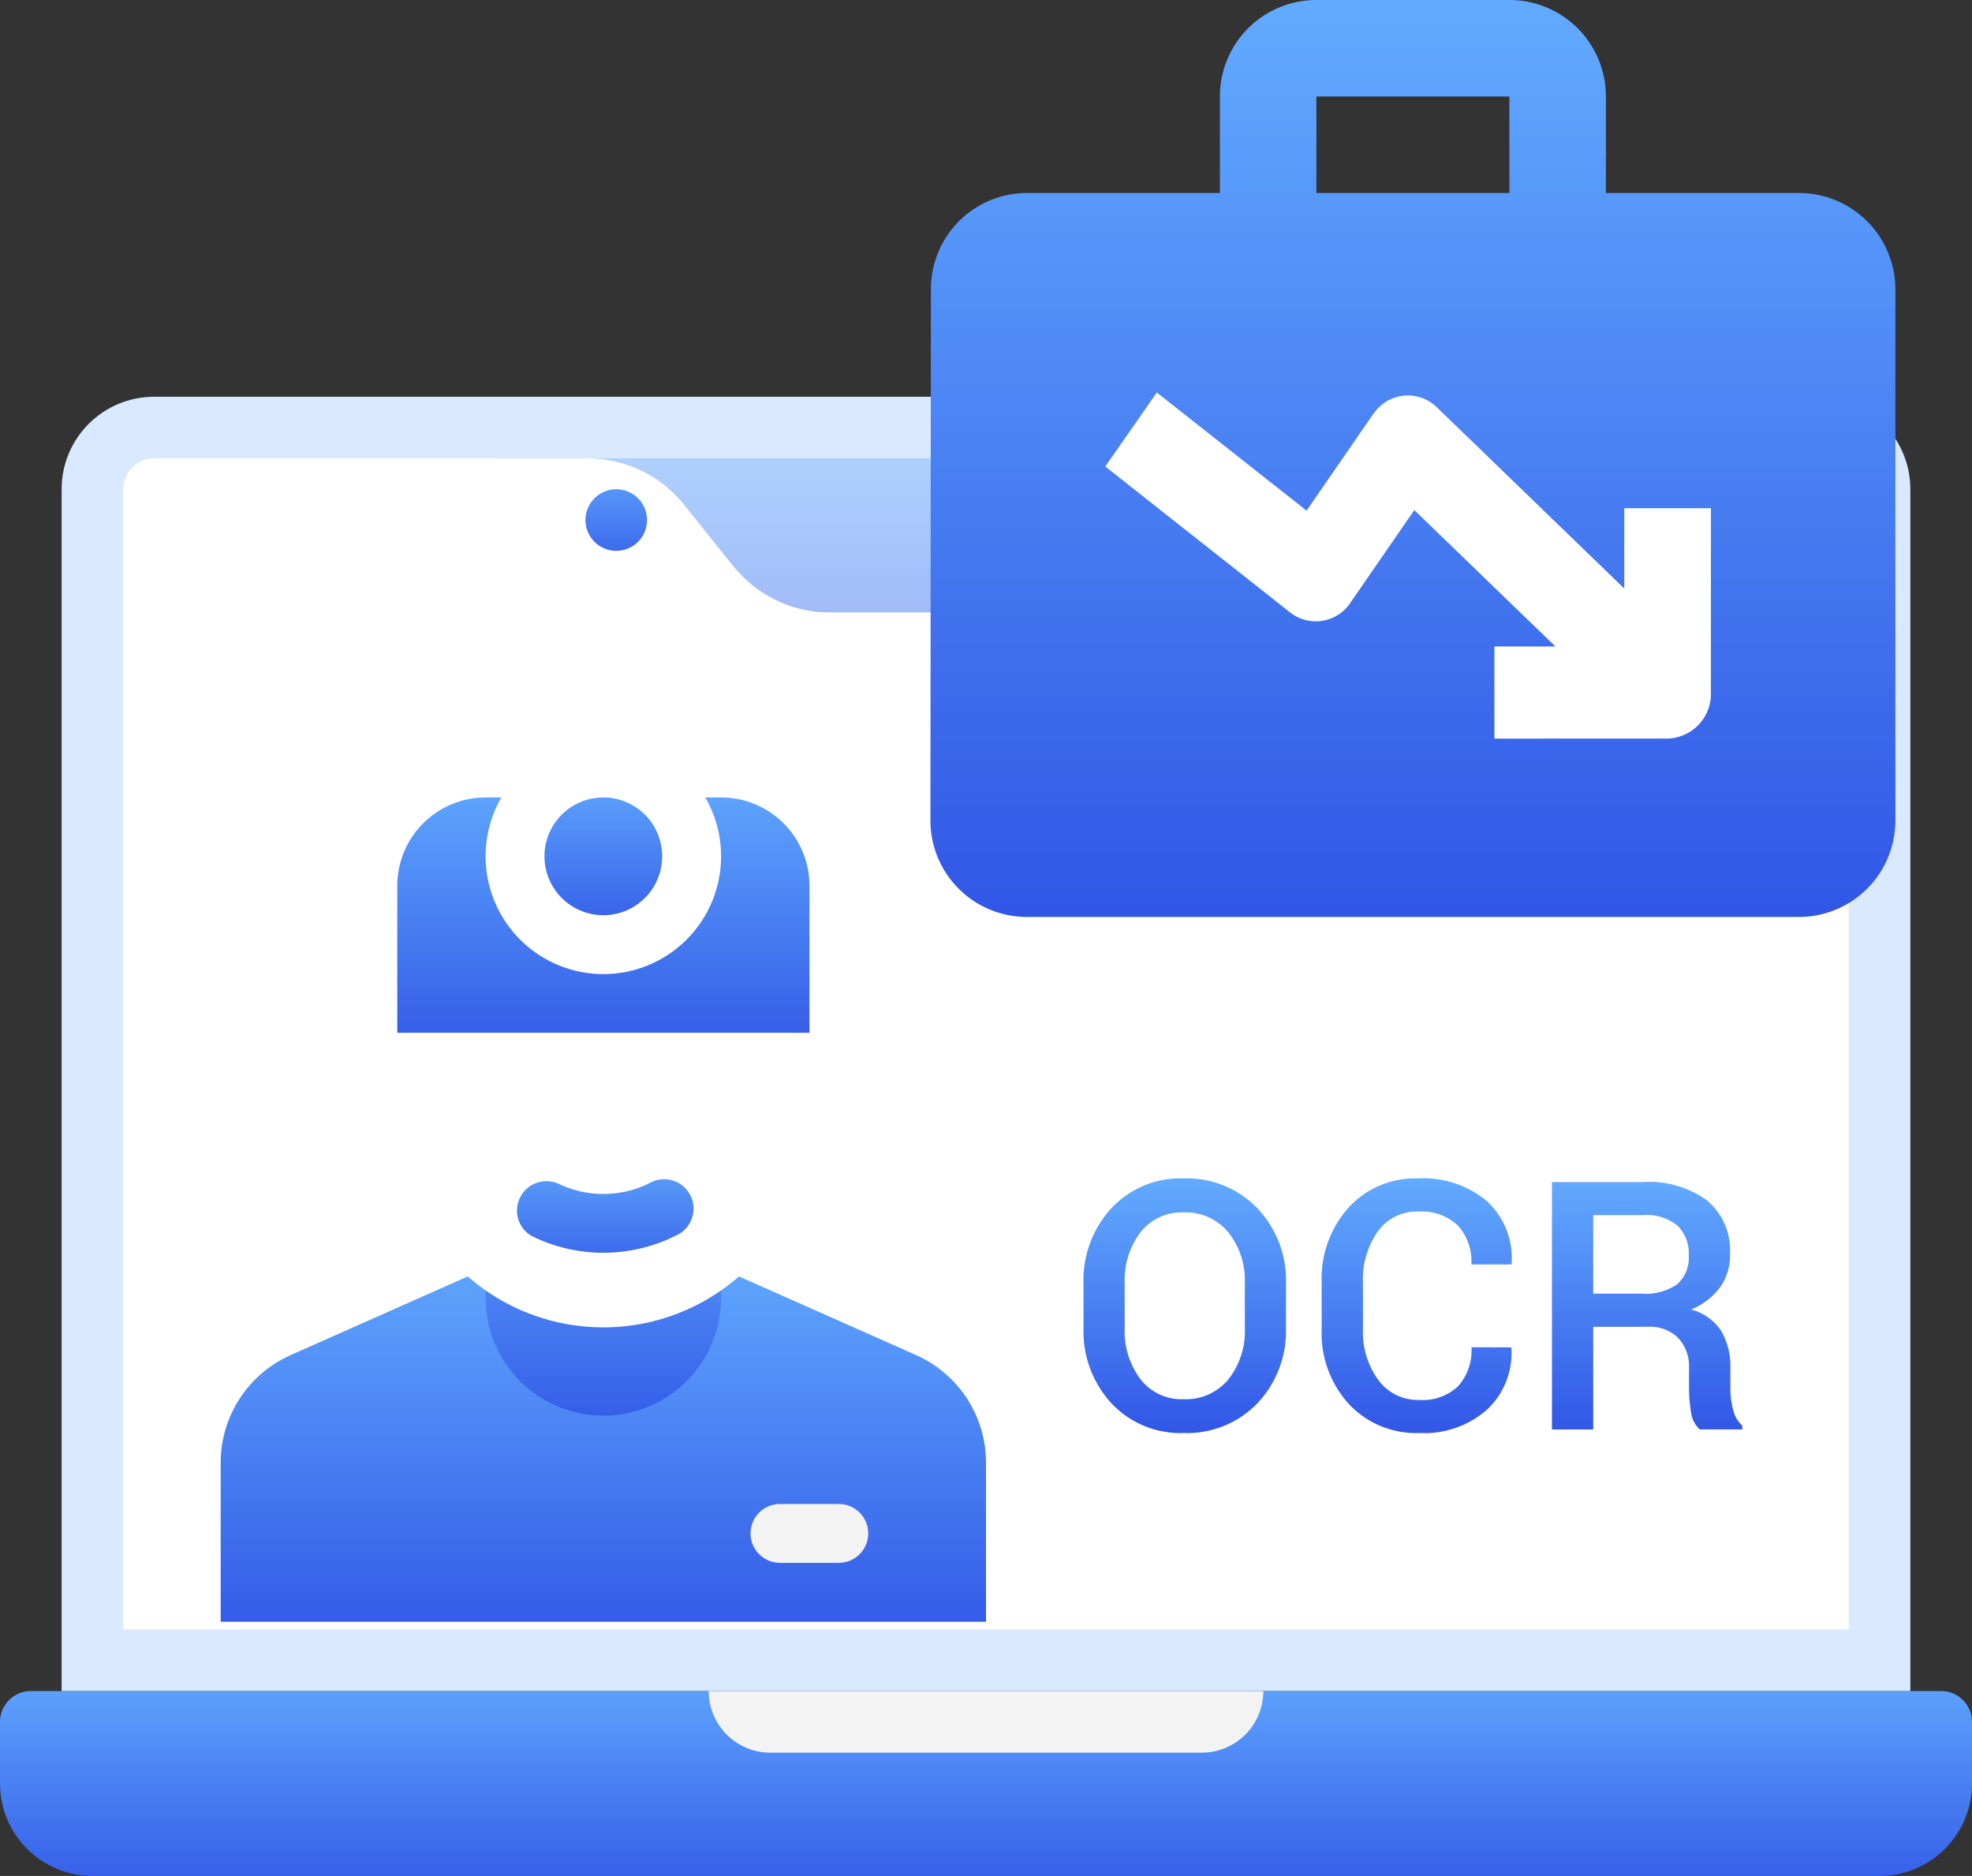
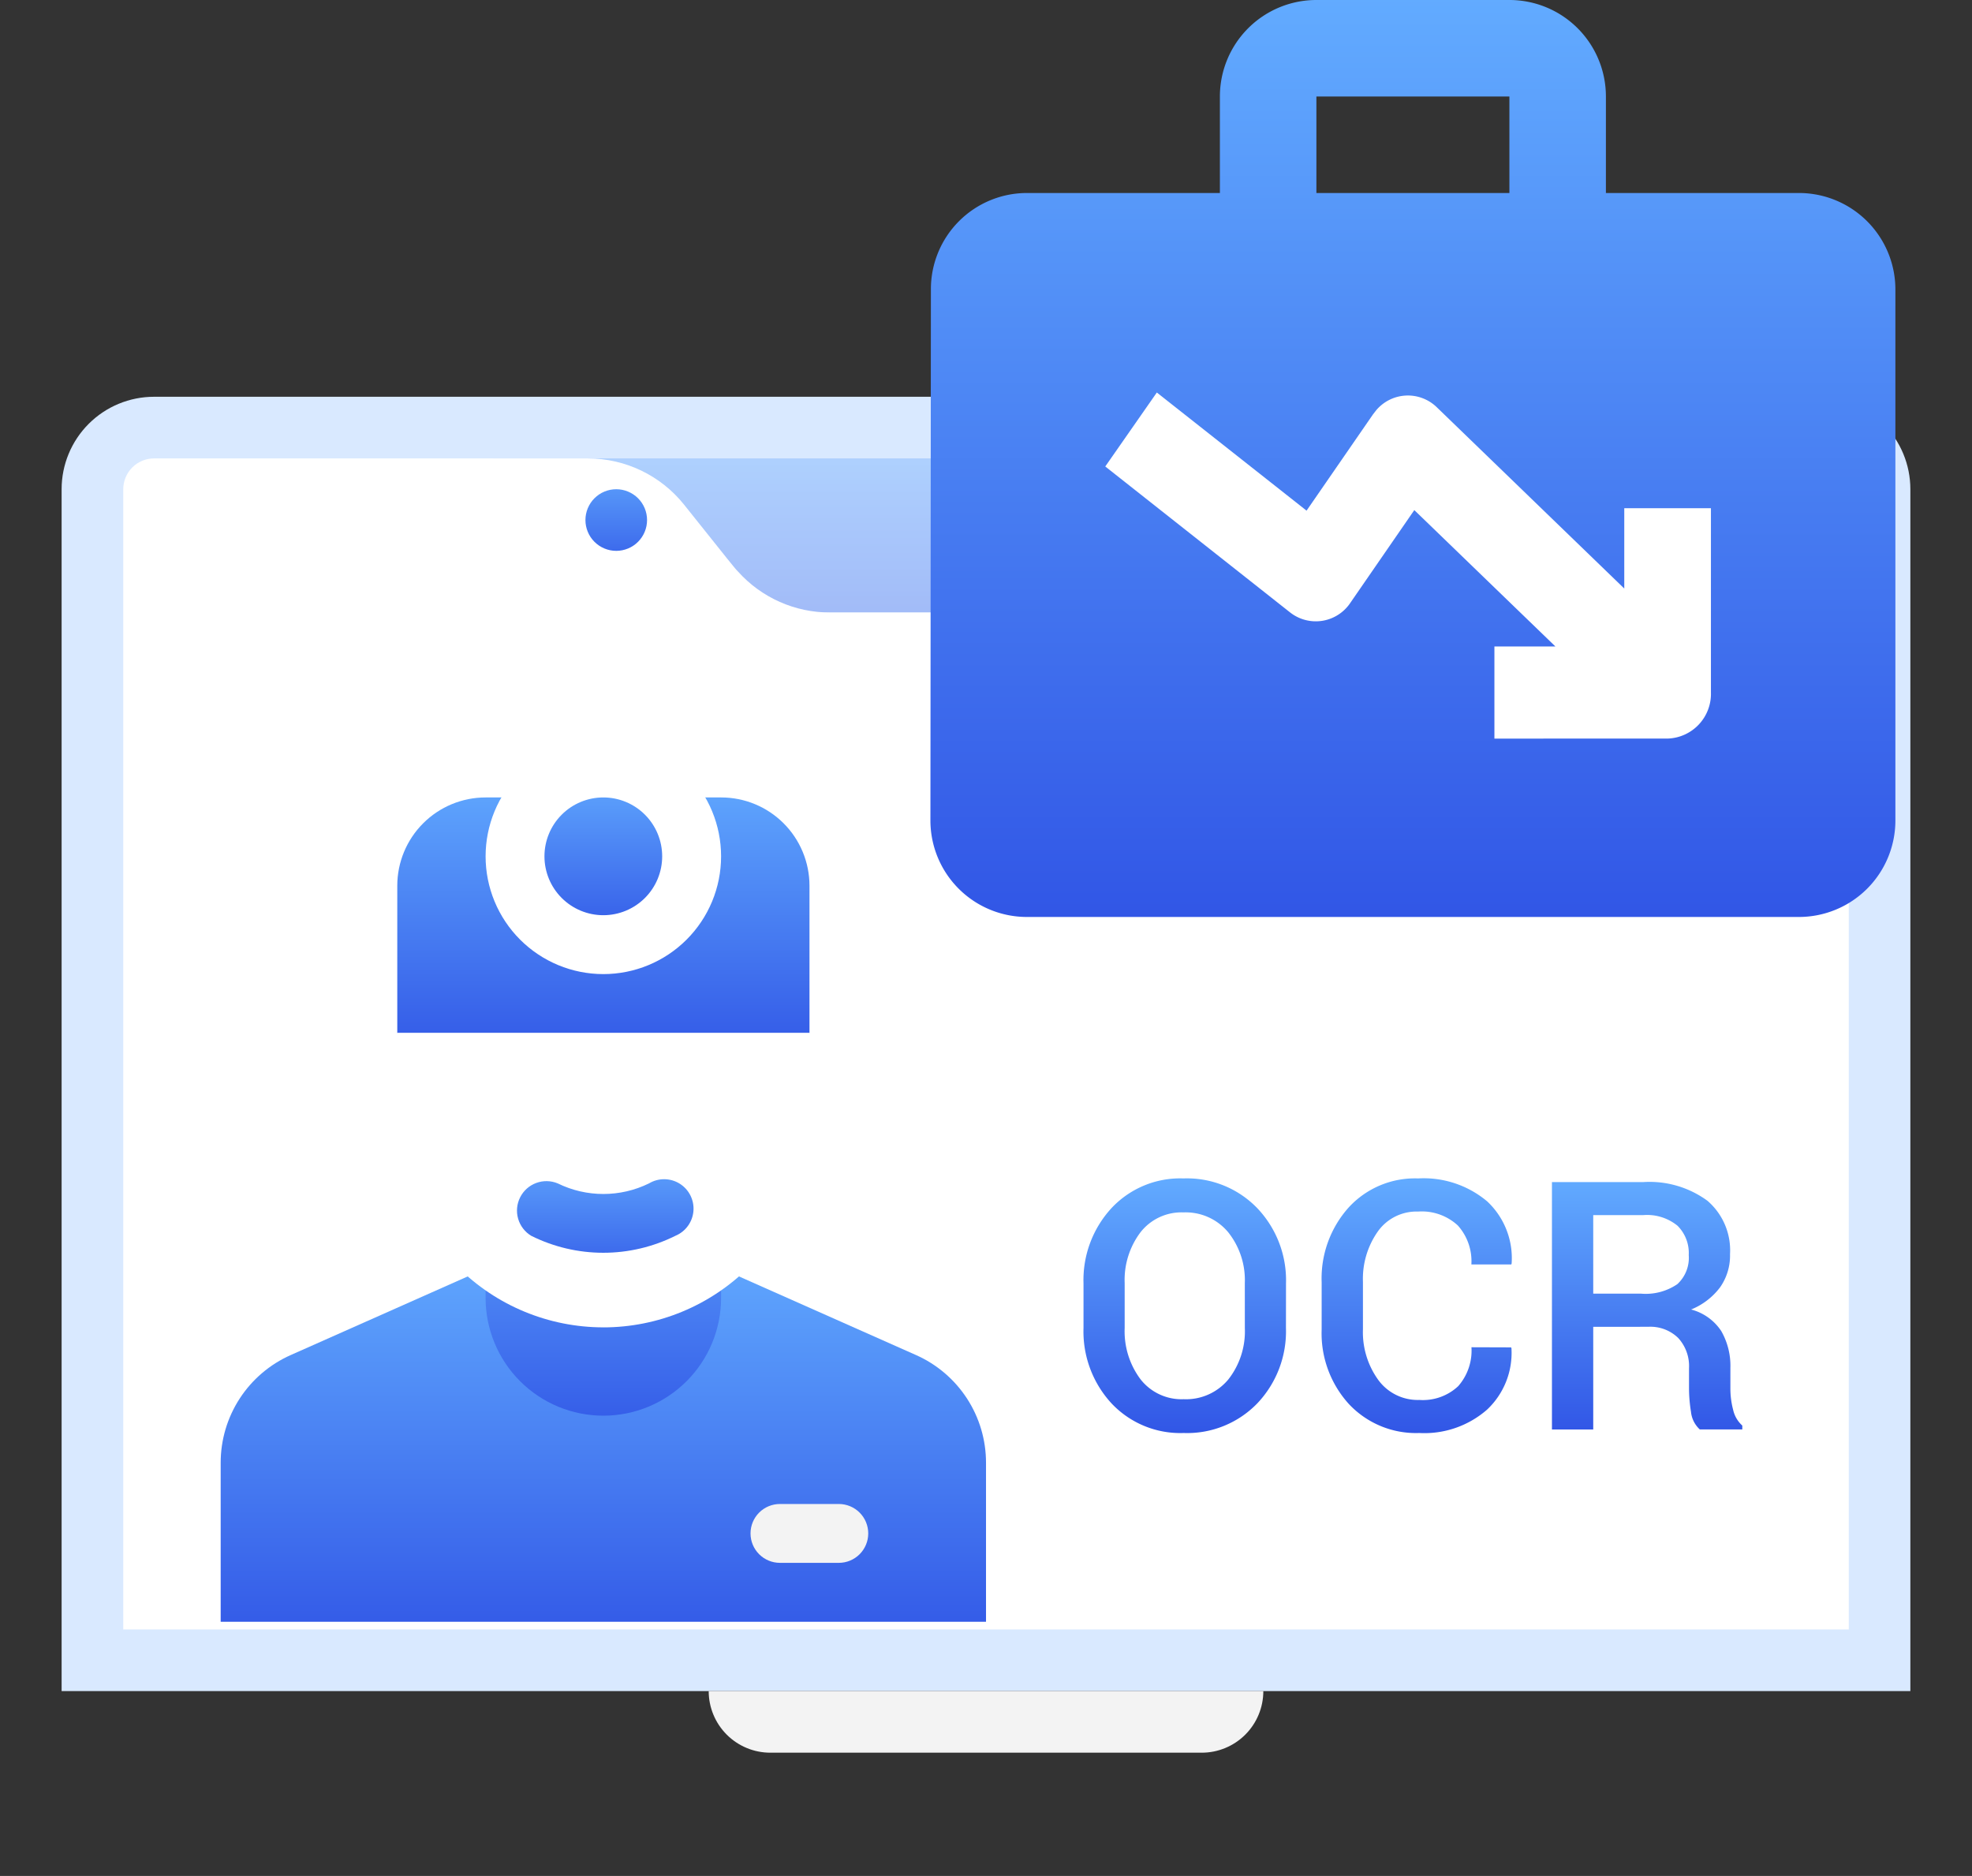
<svg xmlns="http://www.w3.org/2000/svg" width="77.325" height="73.55" viewBox="0 0 77.325 73.55">
  <rect x="0" y="0" width="77.325" height="73.55" fill="#333333" stroke="none" />
  <defs>
    <style>.a{fill:#d9e9ff;}.b{fill:url(#a);}.c{fill:none;}.d{fill:#fff;}.e{clip-path:url(#i);}.f{clip-path:url(#j);}.g{opacity:0.34;clip-path:url(#l);}.h{clip-path:url(#n);}.i{clip-path:url(#o);}.j{fill:#f3f3f3;}.k{clip-path:url(#p);}.l{clip-path:url(#t);}.m{clip-path:url(#v);}.n{clip-path:url(#x);}.o{clip-path:url(#z);}.p{clip-path:url(#aa);}.q{clip-path:url(#ac);}.r{clip-path:url(#ad);}.s{clip-path:url(#af);}</style>
    <linearGradient id="a" x1="0.5" x2="0.5" y2="1" gradientUnits="objectBoundingBox">
      <stop offset="0" stop-color="#62abff" />
      <stop offset="1" stop-color="#3156e6" />
    </linearGradient>
    <clipPath id="i">
      <path class="a" d="M74.492-44.375V2.745H2v-47.12A3.625,3.625,0,0,1,5.625-48H70.868A3.625,3.625,0,0,1,74.492-44.375Z" transform="translate(-2 48)" />
    </clipPath>
    <clipPath id="j">
      <path class="b" d="M1.208-6H76.117a1.208,1.208,0,0,1,1.208,1.208v2.416A3.625,3.625,0,0,1,73.7,1.249H3.625A3.625,3.625,0,0,1,0-2.375V-4.792A1.208,1.208,0,0,1,1.208-6Z" transform="translate(0 6)" />
    </clipPath>
    <clipPath id="l">
      <path class="b" d="M69.161-44.792v4.833H20.833L16-46H67.953A1.208,1.208,0,0,1,69.161-44.792Z" transform="translate(-16 46)" />
    </clipPath>
    <clipPath id="n">
      <path class="c" d="M71.66-39.959V-.088H4v-44.7A1.208,1.208,0,0,1,5.208-46H22.22a4.833,4.833,0,0,1,3.77,1.812c1.873,2.344,1.981,2.489,2.114,2.622a4.833,4.833,0,0,0,3.625,1.607Z" transform="translate(-4 46)" />
    </clipPath>
    <clipPath id="o">
      <path class="c" d="M42.331-3.584H25.416A2.416,2.416,0,0,1,23-6H44.748A2.416,2.416,0,0,1,42.331-3.584Z" transform="translate(-23 6)" />
    </clipPath>
    <clipPath id="p">
      <path class="b" d="M20.208-42.584a1.208,1.208,0,0,0,1.208-1.208A1.208,1.208,0,0,0,20.208-45,1.208,1.208,0,0,0,19-43.792,1.208,1.208,0,0,0,20.208-42.584Z" transform="translate(-19 45)" />
    </clipPath>
    <clipPath id="t">
      <path class="b" d="M15.463-36H24.7a3.463,3.463,0,0,1,3.463,3.463v5.771H12v-5.771A3.463,3.463,0,0,1,15.463-36Z" transform="translate(-12 36)" />
    </clipPath>
    <clipPath id="v">
      <path class="b" d="M36.01-12.382v6.233H6v-6.233a4.617,4.617,0,0,1,2.747-4.224L16.388-20h9.234l7.641,3.393A4.617,4.617,0,0,1,36.01-12.382Z" transform="translate(-6 20)" />
    </clipPath>
    <clipPath id="x">
      <path class="b" d="M19.617-13.766A4.617,4.617,0,0,1,15-18.383V-23h9.234v4.617A4.617,4.617,0,0,1,19.617-13.766Z" transform="translate(-15 23)" />
    </clipPath>
    <clipPath id="z">
      <path class="d" d="M20.08-16.458A8.08,8.08,0,0,1,12-24.537V-28H28.159v3.463a8.08,8.08,0,0,1-8.08,8.08Z" transform="translate(-12 28)" />
    </clipPath>
    <clipPath id="aa">
      <path class="b" d="M16.625-20.813a1.154,1.154,0,0,1-.435-1.51,1.154,1.154,0,0,1,1.474-.545,4.063,4.063,0,0,0,3.578,0,1.154,1.154,0,0,1,1.2.008,1.154,1.154,0,0,1,.543,1.073,1.154,1.154,0,0,1-.707.973A6.337,6.337,0,0,1,16.625-20.813Z" transform="translate(-16.065 23.033)" />
    </clipPath>
    <clipPath id="ac">
      <path class="d" d="M19.617-28.766a4.617,4.617,0,0,0,4.617-4.617A4.617,4.617,0,0,0,19.617-38,4.617,4.617,0,0,0,15-33.383,4.617,4.617,0,0,0,19.617-28.766Z" transform="translate(-15 38)" />
    </clipPath>
    <clipPath id="ad">
      <path class="b" d="M19.308-31.383a2.308,2.308,0,0,0,2.308-2.308A2.308,2.308,0,0,0,19.308-36,2.308,2.308,0,0,0,17-33.692,2.308,2.308,0,0,0,19.308-31.383Z" transform="translate(-17 36)" />
    </clipPath>
    <clipPath id="af">
      <path class="c" d="M25.154-9.692h2.308a1.154,1.154,0,0,0,1.154-1.154A1.154,1.154,0,0,0,27.463-12H25.154A1.154,1.154,0,0,0,24-10.846,1.154,1.154,0,0,0,25.154-9.692Z" transform="translate(-24 12)" />
    </clipPath>
  </defs>
  <g transform="translate(-250.337 -998.45)">
    <g transform="translate(250.337 994.675)">
      <g class="e" transform="translate(2.416 19.331)">
        <path class="a" d="M1-49H75.909V4.161H1Z" transform="translate(-2.208 47.792)" />
      </g>
      <g class="f" transform="translate(0 70.076)">
-         <path class="b" d="M-1-7H78.742V2.666H-1Z" transform="translate(-0.208 5.792)" />
-       </g>
+         </g>
      <g class="g" transform="translate(19.331 21.748)">
        <path class="b" d="M15-47H70.577v8.457H15Z" transform="translate(-16.208 45.792)" />
      </g>
      <g class="h" transform="translate(4.833 21.748)">
        <path class="d" d="M3-47H73.076V1.328H3Z" transform="translate(-4.208 45.792)" />
      </g>
      <g class="i" transform="translate(27.789 70.076)">
        <path class="j" d="M22-7H46.164v4.833H22Z" transform="translate(-23.208 5.792)" />
      </g>
      <g class="k" transform="translate(22.956 22.956)">
        <path class="b" d="M18-46h4.833v4.833H18Z" transform="translate(-19.208 44.792)" />
      </g>
      <path class="b" d="M119.387,92.9H111.82V89.117a3.783,3.783,0,0,0-3.784-3.784h-7.568a3.783,3.783,0,0,0-3.784,3.784V92.9H89.117a3.767,3.767,0,0,0-3.765,3.784L85.333,117.5a3.783,3.783,0,0,0,3.784,3.784h30.27a3.783,3.783,0,0,0,3.784-3.784V96.685A3.783,3.783,0,0,0,119.387,92.9Zm-11.351,0h-7.568V89.117h7.568Z" transform="translate(-48.85 -81.558)" />
      <path class="d" d="M86.049,269.568a1.754,1.754,0,0,0,1.7-1.806v-7.225H84.351l0,3.148-7.344-7.1a1.625,1.625,0,0,0-2.38.107l-.127.163-2.607,3.777L66.022,256,64,258.9l7.24,5.716a1.629,1.629,0,0,0,2.378-.382l2.5-3.624,5.534,5.348H79.259v3.611Z" transform="translate(-20.661 -236.836)" />
      <path class="b" d="M-8.982-7.117A4.1,4.1,0,0,1-10.1-4.168,3.823,3.823,0,0,1-12.994-3a3.7,3.7,0,0,1-2.836-1.17,4.157,4.157,0,0,1-1.09-2.949V-8.863a4.16,4.16,0,0,1,1.09-2.946A3.684,3.684,0,0,1-13-12.981a3.828,3.828,0,0,1,2.9,1.173,4.1,4.1,0,0,1,1.12,2.946Zm-1.613-1.759a3.008,3.008,0,0,0-.65-1.993A2.167,2.167,0,0,0-13-11.649a2.039,2.039,0,0,0-1.686.78,3.1,3.1,0,0,0-.62,1.993v1.759a3.139,3.139,0,0,0,.62,2.009,2.042,2.042,0,0,0,1.693.783,2.155,2.155,0,0,0,1.756-.78,3.059,3.059,0,0,0,.643-2.013ZM-.152-6.357l.013.04a3.056,3.056,0,0,1-.956,2.4A3.733,3.733,0,0,1-3.757-3,3.6,3.6,0,0,1-6.519-4.141,4.121,4.121,0,0,1-7.582-7.064V-8.91a4.167,4.167,0,0,1,1.05-2.922A3.524,3.524,0,0,1-3.8-12.981a3.868,3.868,0,0,1,2.709.9A3.05,3.05,0,0,1-.132-9.649l-.013.04H-1.711a2.1,2.1,0,0,0-.53-1.526A2.08,2.08,0,0,0-3.8-11.682,1.86,1.86,0,0,0-5.38-10.9a3.221,3.221,0,0,0-.583,1.973v1.859a3.193,3.193,0,0,0,.6,1.986,1.915,1.915,0,0,0,1.609.786,2.023,2.023,0,0,0,1.526-.54,2.111,2.111,0,0,0,.52-1.526Zm3.219-.806v4.025H1.448v-9.7H5.033a3.841,3.841,0,0,1,2.512.733,2.562,2.562,0,0,1,.886,2.093,2.164,2.164,0,0,1-.39,1.3,2.675,2.675,0,0,1-1.136.87A2.03,2.03,0,0,1,8.085-7a2.735,2.735,0,0,1,.36,1.449v.806a3.27,3.27,0,0,0,.107.833,1.171,1.171,0,0,0,.36.62v.153H7.246A1.085,1.085,0,0,1,6.9-3.831a5.789,5.789,0,0,1-.077-.926v-.78A1.631,1.631,0,0,0,6.4-6.724a1.558,1.558,0,0,0-1.173-.44Zm0-1.3H4.946a2.2,2.2,0,0,0,1.419-.373,1.4,1.4,0,0,0,.447-1.14,1.507,1.507,0,0,0-.44-1.15,1.887,1.887,0,0,0-1.34-.417H3.067Z" transform="translate(59.406 62.958)" />
    </g>
    <g transform="translate(258.99 1027.407)">
      <g class="l" transform="translate(6.925 2.308)">
        <path class="b" d="M11-37H29.467v11.542H11Z" transform="translate(-12.154 35.846)" />
      </g>
      <g class="m" transform="translate(0 20.776)">
        <path class="b" d="M5-21H37.319V-4.841H5Z" transform="translate(-6.154 19.846)" />
      </g>
      <g class="n" transform="translate(10.388 17.313)">
        <path class="b" d="M14-24H25.542v11.542H14Z" transform="translate(-15.154 22.846)" />
      </g>
      <g class="o" transform="translate(6.925 11.542)">
        <path class="d" d="M11-29H29.467v13.851H11Z" transform="translate(-12.154 27.846)" />
      </g>
      <g class="p" transform="translate(11.618 17.275)">
        <path class="b" d="M14.937-24.091H24.35v5.483H14.937Z" transform="translate(-16.239 22.87)" />
      </g>
      <g class="q" transform="translate(10.388 0)">
        <path class="d" d="M14-39H25.542v11.542H14Z" transform="translate(-15.154 37.846)" />
      </g>
      <g class="r" transform="translate(12.696 2.308)">
        <path class="b" d="M16-37h6.925v6.925H16Z" transform="translate(-17.154 35.846)" />
      </g>
      <g class="s" transform="translate(20.776 30.009)">
        <path class="j" d="M23-13h6.925v4.617H23Z" transform="translate(-24.154 11.846)" />
      </g>
    </g>
  </g>
</svg>